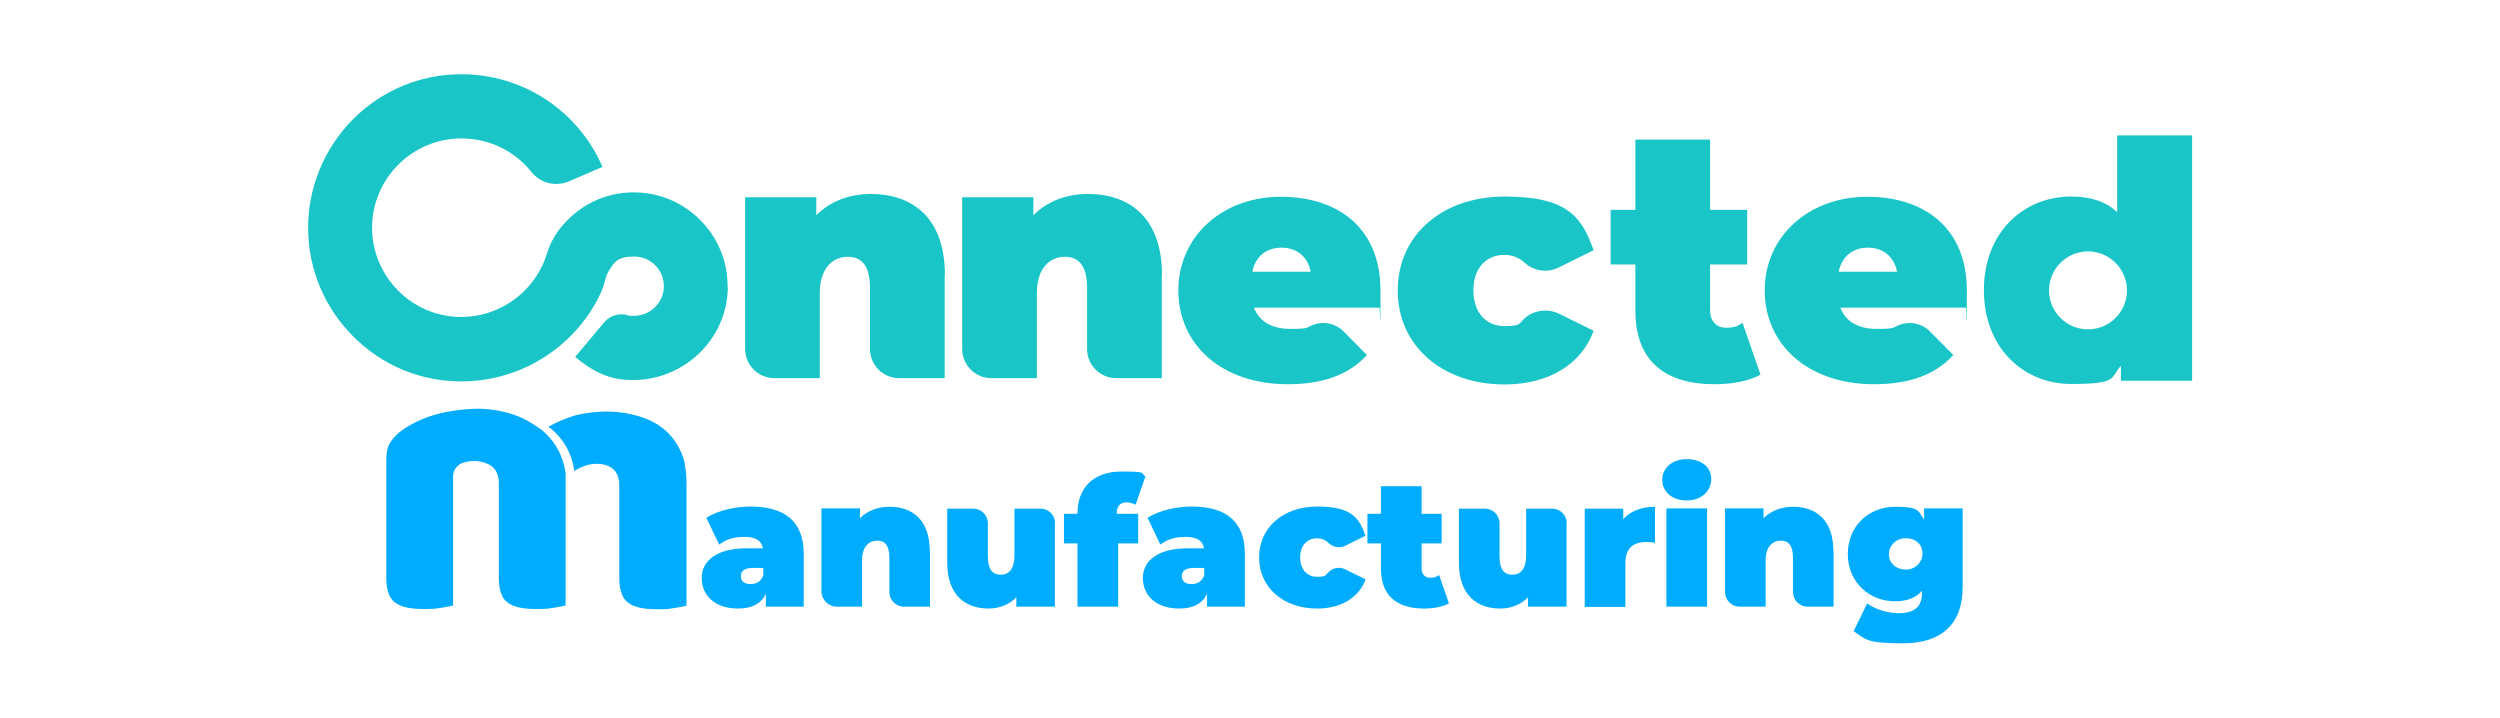
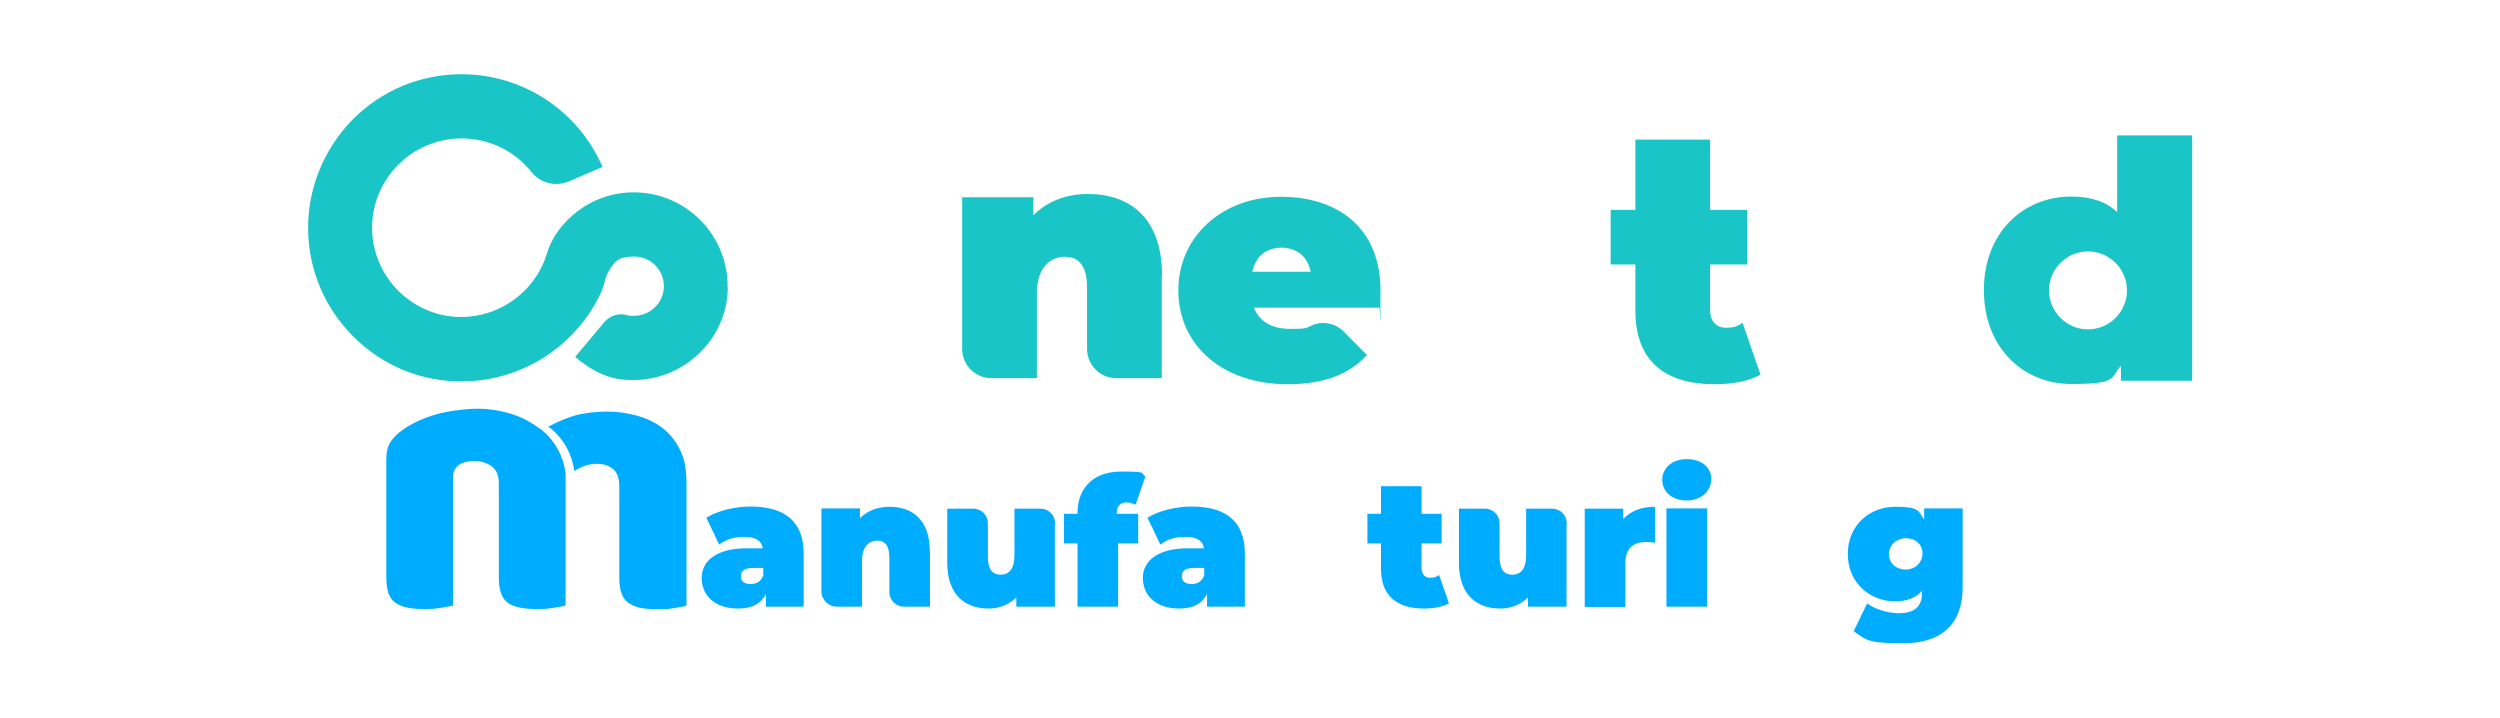
<svg xmlns="http://www.w3.org/2000/svg" id="Layer_1" version="1.1" viewBox="0 0 1071 307.5">
  <defs>
    <style>
      .st0 {
        fill: #19c5c6;
      }

      .st1 {
        fill: #00acfe;
      }
    </style>
  </defs>
  <path class="st0" d="M311.8,123.2c-.3,22.4-19.2,40.1-41.5,39.6-6.3-.1-13.8-1.4-23.9-9.9l12.5-14.9c2.5-2.9,6.5-4.1,10.2-2.9h0c.5.2.9.2,2.4.2,7,0,12.8-5.5,12.9-12.5.1-7.1-5.6-12.9-12.7-12.9s-8.5,2.3-10.7,5.9c-.8,1.2-1.4,2.6-1.7,4-.5,2.2-1.3,4.3-2.2,6.3-2.2,4.6-4.9,8.9-8.2,12.9-1.4,1.7-2.8,3.3-4.4,4.9-12.2,12.3-28.8,19.3-46.1,19.5-17.8.2-34.6-6.7-47.1-19.3-12.2-12.2-19-28.3-19.3-45.5-.3-17.7,6.7-34.8,19.1-47.4,12.4-12.5,29-19.4,46.6-19.4,26.3,0,50,15.6,60.4,39.7l-14.4,6.2c-5.6,2.4-12.2.8-16-4-7.2-9-18.1-14.4-30-14.4-21.2,0-38.5,17.4-38.3,38.6.2,20.8,17.2,37.8,38,37.9,15.5,0,28.9-9.1,35-22.2.7-1.5,1.3-3.1,1.8-4.7,1.1-3.6,2.8-7.1,5-10.1,2.3-3.1,5.1-5.9,8.2-8.3,6.7-5.1,15.1-8.1,24.1-8.1,22.3,0,40.5,18.3,40.2,40.7h0Z" />
  <path class="st1" d="M231.6,183.9l-.2-.2-1.5-1s0,0,0,0c-3.7-2.6-7.7-4.5-11.9-5.7-4.2-1.2-8.6-1.9-13.2-1.9s-12.3.8-17.9,2.4c-5.6,1.6-10.3,3.8-14.2,6.5-2.3,1.6-4,3.3-5.3,5.2-1.3,1.9-1.9,4.4-1.9,7.4v50.8c0,5.3,1.2,8.9,3.7,10.7,2.5,1.9,6.5,2.8,12.1,2.8s5.2-.2,7.5-.5c2.3-.3,4.1-.7,5.3-1v-55.3c0-2.5,1.5-4.7,3.8-5.7,0,0,0,0,0,0,1.6-.6,3.4-.9,5.6-.9s5.2.8,7.2,2.3c2,1.5,3,4,3,7.3v40.3c0,5.3,1.2,8.9,3.7,10.7,2.5,1.9,6.5,2.8,12.1,2.8s5.2-.2,7.5-.5c2.3-.3,4.1-.7,5.3-1v-56.2c0-.2,0-.4,0-.6-1.2-7.8-4.8-14.1-10.7-18.8h0Z" />
-   <path class="st0" d="M404.7,117.8v44.2h-19.5c-6.9,0-12.5-5.6-12.5-12.5v-26.2c0-9.6-3.7-13.3-9.5-13.3s-12,4.1-12,15.6v36.4h-19.4c-7,0-12.6-5.6-12.6-12.6v-64.9h30.5v7.7c6.1-6.1,14.3-9.1,23.4-9.1,17.9,0,31.7,10.3,31.7,34.7h0Z" />
  <path class="st0" d="M497.7,117.8v44.2h-19.5c-6.9,0-12.5-5.6-12.5-12.5v-26.2c0-9.6-3.7-13.3-9.5-13.3s-12,4.1-12,15.6v36.4h-19.5c-6.9,0-12.5-5.6-12.5-12.5v-65h30.5v7.7c6.1-6.1,14.3-9.1,23.4-9.1,17.9,0,31.7,10.3,31.7,34.7h0Z" />
  <path class="st0" d="M591,131.8h-53.8c2.3,6,7.7,9.1,15.6,9.1s6.7-.5,9.4-1.6c4.7-1.9,10-.8,13.5,2.8l9.9,10c-7.5,8.2-18.4,12.5-33.9,12.5-28.5,0-46.9-17.1-46.9-40.2s18.8-40.1,43.9-40.1,42.7,13.9,42.7,40.1-.3,5.2-.4,7.5h0ZM536.6,116.4h24.9c-1.3-6.5-6-10.3-12.5-10.3s-11.2,3.8-12.5,10.3h0Z" />
-   <path class="st0" d="M598.8,124.3c0-23.5,19-40.1,45.8-40.1s33,8.6,38.1,23l-15.2,7.5c-4.8,2.3-10.4,1.4-14.4-2.2-2.5-2.3-5.5-3.3-8.7-3.3-7.2,0-13.2,5.1-13.2,15.2s6,15.3,13.2,15.3,6.2-1,8.7-3.3c4.1-3.7,10.1-4.3,15-1.9l14.6,7.2c-5.1,14.3-19.3,23-38.1,23-26.8,0-45.8-16.6-45.8-40.2h0Z" />
  <path class="st0" d="M754.2,160.5c-5,2.8-12.2,4.1-19.7,4.1-21.4,0-33.9-10.1-33.9-31.5v-19.8h-10.6v-23.4h10.6v-30.1h32v30.1h15.9v23.4h-15.9v19.6c0,4.8,2.8,7.5,6.7,7.5s5.1-.7,7.2-2.1l7.7,22.2h0Z" />
-   <path class="st0" d="M842.2,131.8h-53.8c2.3,6,7.7,9.1,15.6,9.1s6.7-.5,9.4-1.6c4.7-1.9,10-.8,13.5,2.8l9.9,10c-7.5,8.2-18.4,12.5-33.9,12.5-28.5,0-46.9-17.1-46.9-40.2s18.8-40.1,43.9-40.1,42.7,13.9,42.7,40.1-.3,5.2-.4,7.5h0ZM787.8,116.4h24.9c-1.3-6.5-6-10.3-12.5-10.3s-11.2,3.8-12.5,10.3h0Z" />
  <path class="st0" d="M907,58v32.9c-4.7-4.5-11.2-6.7-19.7-6.7-20.3,0-37.4,15.2-37.4,40.1s17.1,40.2,37.4,40.2,16.6-2.6,21.3-7.8v6.4h30.5V58h-32ZM894.5,141.1c-9.2,0-16.7-7.5-16.7-16.7s7.5-16.7,16.7-16.7,16.7,7.5,16.7,16.7-7.5,16.7-16.7,16.7Z" />
  <path class="st1" d="M293.5,199.2c-.5-2.4-1.2-4.6-2.2-6.5-1.9-3.9-4.5-7.1-7.7-9.5-3.2-2.4-6.9-4.1-11-5.2-4.1-1.1-8.4-1.7-12.6-1.7s-11.1.7-15.3,2.2c-3.5,1.2-6.8,2.6-9.7,4.3h-.1c0,0,.3.3.3.3.1,0,.3.2.4.3h.2c5.6,4.6,9.1,10.7,10.2,18.1v.2s.2,0,.2,0c1.2-.8,2.5-1.5,4-2,1.7-.7,3.6-1,5.4-1,2.9,0,5.2.7,7,2.2,1.8,1.5,2.7,3.9,2.7,7.1v39.6c0,5.2,1.3,8.8,3.8,10.6,2.5,1.9,6.5,2.8,12.2,2.8s5.2-.2,7.5-.5c2.3-.3,4-.7,5.3-1h0v-52.4c0-2.8-.2-5.4-.7-7.9h0Z" />
  <path class="st1" d="M344.3,237.3v22.6h-16.2v-5.5c-2,4.2-6,6.3-11.9,6.3-10.3,0-15.6-5.9-15.6-13.1s6.2-12.7,19.2-12.7h7c-.5-3.2-3-4.9-7.9-4.9s-8,1.2-10.8,3.3l-5.5-11.5c4.9-3.1,12.4-4.8,18.9-4.8,14.5,0,22.8,6.2,22.8,20.2h0ZM327,246.2v-2.9h-4.3c-3.7,0-5.3,1.2-5.3,3.5s1.5,3.4,4.2,3.4,4.5-1.2,5.5-4h0Z" />
  <path class="st1" d="M398.4,235.9v24h-11.1c-3.5,0-6.3-2.8-6.3-6.3v-14.8c0-5.2-2-7.2-5.2-7.2s-6.5,2.2-6.5,8.5v19.8h-10.8c-3.6,0-6.6-3-6.6-6.6v-35.5h16.5v4.2c3.3-3.3,7.8-4.9,12.7-4.9,9.7,0,17.2,5.6,17.2,18.9h0Z" />
  <path class="st1" d="M451.9,224.1v35.8h-16.5v-4c-3.2,3.2-7.4,4.8-11.9,4.8-10.1,0-17.7-5.9-17.7-19.6v-23.2h11.1c3.5,0,6.3,2.8,6.3,6.3v14c0,6,2.1,8,5.5,8s5.9-2.2,5.9-8.5v-19.8h11.1c3.5,0,6.3,2.8,6.3,6.3h0Z" />
  <path class="st1" d="M478.4,220.1h9.2v12.7h-8.6v27.1h-17.4v-27.1h-5.8v-12.7h5.8v-.2c0-10.9,6.8-17.9,18.8-17.9s7.8.7,10.3,2.1l-4.2,12.1c-1.2-.5-2.5-1-3.9-1-2.5,0-4.2,1.5-4.2,4.8h0c0,0,0,0,0,0Z" />
  <path class="st1" d="M533.3,237.3v22.6h-16.2v-5.5c-2,4.2-6,6.3-11.9,6.3-10.3,0-15.6-5.9-15.6-13.1s6.2-12.7,19.2-12.7h7c-.5-3.2-3-4.9-7.9-4.9s-8,1.2-10.8,3.3l-5.5-11.5c4.9-3.1,12.4-4.8,18.9-4.8,14.5,0,22.8,6.2,22.8,20.2h0ZM515.9,246.2v-2.9h-4.3c-3.7,0-5.3,1.2-5.3,3.5s1.5,3.4,4.2,3.4,4.5-1.2,5.5-4h0Z" />
-   <path class="st1" d="M539.4,238.8c0-12.8,10.3-21.8,24.9-21.8s17.9,4.7,20.7,12.5l-8.7,4.3c-2.4,1.2-5.2.6-7.2-1.2-1.4-1.4-3.1-2-4.9-2-3.9,0-7.2,2.8-7.2,8.2s3.2,8.3,7.2,8.3,3.5-.6,4.9-2c1.9-1.9,4.8-2.4,7.2-1.2l8.7,4.3c-2.8,7.8-10.5,12.5-20.7,12.5-14.5,0-24.9-9-24.9-21.9h0Z" />
  <path class="st1" d="M620.7,258.5c-2.7,1.5-6.6,2.2-10.7,2.2-11.6,0-18.4-5.5-18.4-17.1v-10.8h-5.8v-12.7h5.8v-11.8h17.4v11.8h8.6v12.7h-8.6v10.6c0,2.6,1.5,4.1,3.6,4.1s2.8-.4,3.9-1.2l4.2,12.1h0Z" />
  <path class="st1" d="M671.1,224.1v35.8h-16.5v-4c-3.2,3.2-7.4,4.8-11.9,4.8-10.1,0-17.7-5.9-17.7-19.6v-23.2h11.1c3.5,0,6.3,2.8,6.3,6.3v14c0,6,2.1,8,5.5,8s5.9-2.2,5.9-8.5v-19.8h11.1c3.5,0,6.3,2.8,6.3,6.3h0Z" />
  <path class="st1" d="M709,217.1v15.4c-1.5-.2-2.6-.3-3.8-.3-5.2,0-8.9,2.4-8.9,9.1v18.7h-17.4v-42.1h16.5v4.5c3.1-3.5,7.8-5.3,13.6-5.3h0Z" />
  <path class="st1" d="M712.1,205.6c0-5,4.1-8.9,10.5-8.9s10.5,3.5,10.5,8.5-4.1,9.2-10.5,9.2-10.5-3.8-10.5-8.9ZM713.9,217.8h17.4v42.1h-17.4v-42.1Z" />
-   <path class="st1" d="M785.5,235.9v24h-11.1c-3.5,0-6.3-2.8-6.3-6.3v-14.8c0-5.2-2-7.2-5.2-7.2s-6.5,2.2-6.5,8.5v19.8h-11.1c-3.5,0-6.3-2.8-6.3-6.3v-35.8h16.5v4.2c3.3-3.3,7.8-4.9,12.7-4.9,9.7,0,17.2,5.6,17.2,18.9h0Z" />
  <path class="st1" d="M840.8,217.8v33.7c0,16.3-9.5,24.1-25.6,24.1s-15.9-1.8-21.1-5.2l5.8-11.9c3.3,2.5,8.9,4.2,13.5,4.2,7.2,0,10-3.2,10-8.8v-.8c-2.6,3-6.5,4.5-11.6,4.5-10.7,0-20.2-7.9-20.2-20.3s9.5-20.2,20.2-20.2,9.9,1.8,12.5,5.5v-4.8h16.5ZM823.6,237.1c0-4.1-3.3-6.7-7.5-6.5-3.9.1-7.1,3.3-6.9,7.1.2,4,3.6,6.5,7.7,6.3,3.8-.2,6.7-3.2,6.7-6.9h0Z" />
</svg>